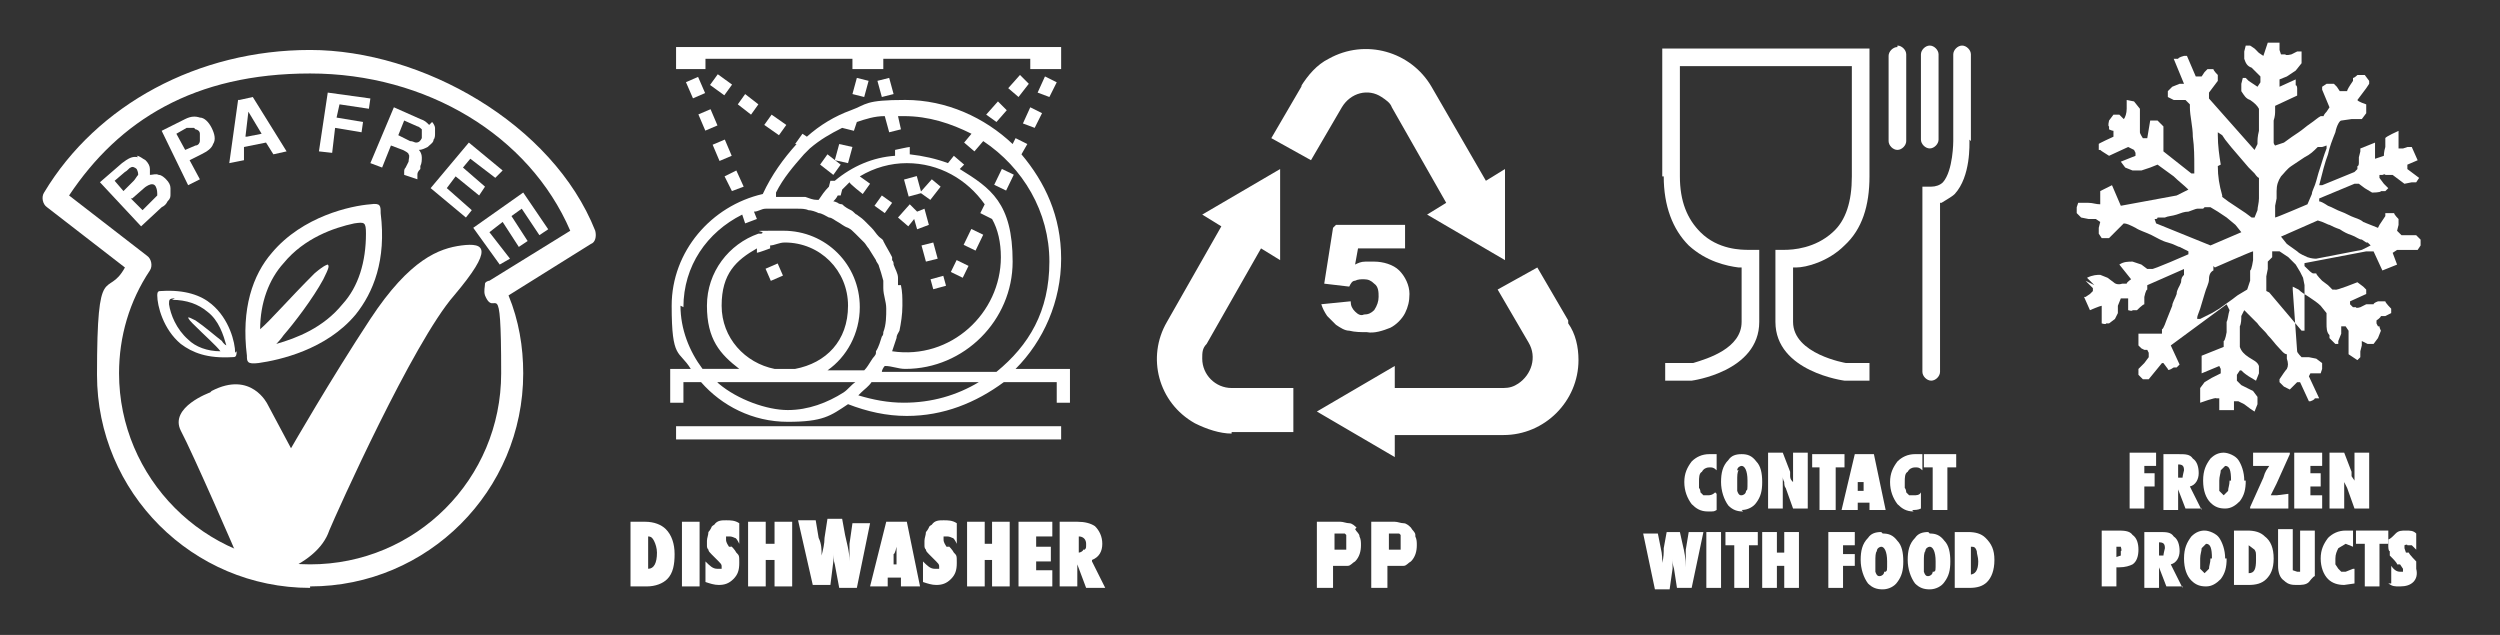
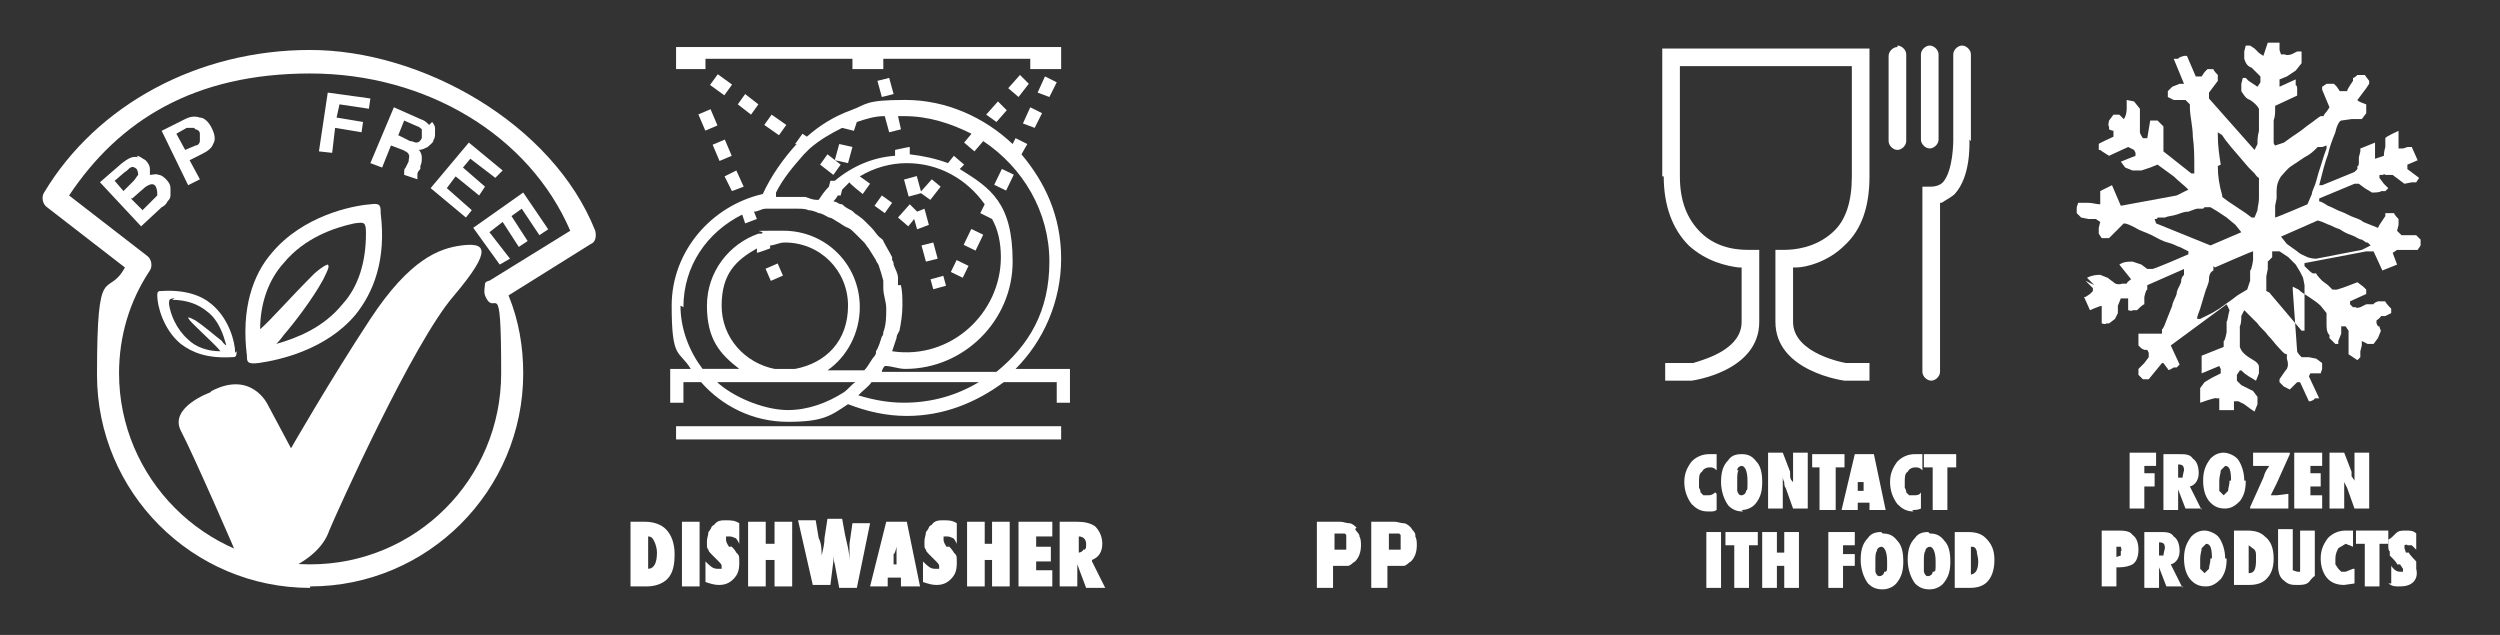
<svg xmlns="http://www.w3.org/2000/svg" id="Layer_1" version="1.1" viewBox="0 0 170.1 43.2">
  <rect x="0" y="0" width="170.1" height="43.2" fill="#333333" stroke="none" />
  <defs>
    <style> .st0 { fill: none; } .st1 { fill: #fff; } </style>
  </defs>
  <g>
    <path class="st0" d="M4.7,13.3l5.3,4.1c.3.2.4.7.2,1-1.4,2.1-2.1,4.5-2.1,7,0,7.1,5.8,13,13,13s13-5.8,13-13-.4-3.6-1.1-5.3c-.1-.3,0-.6,0-.8,0-.1.2-.2.3-.2l5.5-3.4c-2.8-6.5-9.8-10.7-17.7-10.7s-13,3.2-16.4,8.3" />
    <path class="st1" d="M17.6,24.7c1.4-.2,4.6-.9,6.6-3.3,1.2-1.5,2.1-3.7,1.7-6.9,0-.5,0-.7-.7-.6-1.3.1-4.6.8-6.7,3.3-1.3,1.5-2.1,3.8-1.7,7,0,.4,0,.6.8.5M24.9,15.9c0,1.9-.5,3.6-1.6,4.8-1.3,1.6-3.1,2.3-4.5,2.7.3-.3.5-.6.5-.6.7-.8,2-2.5,2.7-3.8.4-.8.4-.9.3-1,0,0-.2,0-.9.6-1.8,1.8-3,3.2-3.7,3.8,0-1.8.6-3.4,1.6-4.5,1.4-1.7,3.4-2.4,4.8-2.7.7-.1.8-.1.8.7" />
    <path class="st1" d="M16,24c0-.7-.4-2.3-1.6-3.3-.7-.6-1.8-1-3.4-.9-.2,0-.3,0-.3.3,0,.7.4,2.3,1.6,3.3.8.6,1.8,1,3.5.9.2,0,.3,0,.3-.4M11.7,20.4c1,0,1.8.3,2.4.8.8.6,1.1,1.6,1.3,2.3-.2-.1-.3-.3-.3-.3-.4-.3-1.2-1-1.8-1.4-.4-.2-.4-.2-.5-.2,0,0,0,.1.3.4.9.9,1.6,1.5,1.9,1.9-.9,0-1.7-.3-2.2-.8-.8-.7-1.2-1.7-1.3-2.4,0-.3,0-.4.4-.4" />
    <path class="st1" d="M9.3,10.6c.2,0,.4.2.6.3.2.2.3.4.3.6,0,.1,0,.2,0,.4.2,0,.4-.1.6,0,.2,0,.4.2.5.3.2.2.3.4.3.6,0,.1,0,.3,0,.4,0,.2,0,.3-.2.5-.1.2-.2.3-.4.4l-1.4,1.3-2.8-3,1.5-1.3c.4-.3.7-.5,1.1-.4M7.8,12.3l.6.7.7-.7c.1-.1.2-.3.3-.4,0-.1,0-.2-.1-.4-.1-.1-.3-.2-.4-.1-.1,0-.2.2-.4.3l-.7.6ZM8.9,13.5l.8.8.7-.7c.1-.1.2-.2.3-.3,0-.2,0-.4-.1-.6-.1-.2-.3-.2-.5-.1,0,0-.2.1-.3.2l-.8.7Z" />
    <path class="st1" d="M14.5,9.8c-.1.3-.4.5-.8.7l-.8.4.7,1.3-.8.4-1.8-3.7,1.6-.8c.4-.2.7-.2,1-.1.3,0,.6.3.8.7.2.4.3.8.1,1.1M13.2,8.7c-.1,0-.3,0-.5,0l-.7.4.6,1.1.7-.3c.2,0,.3-.2.3-.3,0-.1,0-.3,0-.5,0-.2-.2-.3-.3-.3" />
-     <path class="st1" d="M16.3,6.8l.9-.2,2.3,3.7-.9.2-.5-.8-1.5.3v.9c0,0-1,.2-1,.2l.6-4.3ZM16.8,9.3l1-.2-.9-1.5-.2,1.7Z" />
    <polygon class="st1" points="22.3 6.3 25.2 6.7 25.1 7.4 23.1 7.1 22.9 8 24.7 8.3 24.6 9 22.8 8.7 22.6 10.4 21.7 10.3 22.3 6.3" />
    <path class="st1" d="M29.4,8.3c.1.1.2.3.2.4,0,.1,0,.3,0,.4,0,.1,0,.3-.1.4,0,.2-.2.3-.4.5-.2.1-.4.2-.6.2.1.1.2.3.2.5,0,.2,0,.4-.1.6v.2c-.2.2-.2.3-.2.4,0,.1,0,.2,0,.3h0c0,0-.9-.3-.9-.3,0,0,0-.2,0-.2,0-.1,0-.2.1-.3l.2-.4c0-.2.1-.4,0-.5,0-.1-.2-.2-.4-.3l-.8-.3-.6,1.5-.8-.3,1.6-3.8,1.8.8c.3.1.4.2.6.4M27.5,8.2l-.4,1,.8.4c.2,0,.3.1.4.1.2,0,.3-.1.4-.3,0-.2,0-.4,0-.6,0,0-.2-.2-.3-.2l-.9-.4Z" />
    <polygon class="st1" points="33.7 12.1 32 10.8 31.5 11.4 33 12.7 32.6 13.3 31 12 30.4 12.8 32.1 14.3 31.7 14.8 29.3 12.8 31.9 9.7 34.2 11.6 33.7 12.1" />
    <polygon class="st1" points="36.7 16 35.5 14.2 34.8 14.7 35.9 16.4 35.3 16.8 34.2 15.1 33.3 15.8 34.7 17.6 34 18 32.2 15.5 35.6 13.1 37.3 15.6 36.7 16" />
    <path class="st1" d="M21.1,40c-8,0-14.5-6.5-14.5-14.5s.7-5.1,1.9-7.3l-5.3-4.1c-.3-.2-.4-.7-.2-1C6.6,7.1,13.5,3.4,21.1,3.4s16.5,5,19.4,12.3c.1.4,0,.8-.3.9l-5.6,3.5c.7,1.7,1,3.5,1,5.3,0,8-6.5,14.5-14.5,14.5M4.7,13.3l5.3,4.1c.3.2.4.7.2,1-1.4,2.1-2.1,4.5-2.1,7,0,7.1,5.8,13,13,13s13-5.8,13-13-.4-3.6-1.1-5.3c-.1-.3,0-.6,0-.8,0-.1.2-.2.3-.2l5.5-3.4c-2.8-6.5-9.8-10.7-17.7-10.7s-13,3.2-16.4,8.3" />
    <path class="st1" d="M14.3,26.7s-2.8,1-2,2.6c.8,1.5,3.9,8.6,4,8.9.1.3.8,1.5,2.7.8,1.8-.7,3-1.7,3.4-2.9.5-1.2,5.7-12.8,8.5-16,2.7-3.2,2.1-3.6.5-3.4-1.5.2-3.5.9-6.2,5-2.7,4.1-5.4,8.8-5.4,8.8l-1.6-3s-1.1-2.3-3.8-.9" />
  </g>
  <g>
    <g>
      <rect class="st1" x="46" y="29" width="26.2" height=".9" />
      <path class="st1" d="M69.1,25.1c1.9-1.9,3.1-4.6,3.1-7.5s-1.1-5.2-2.7-7.1l.4-.7-.8-.4-.2.4c-1.9-1.8-4.5-3-7.3-3s-2.6.3-3.7.7h0s0,0,0,0c-1.1.4-2.1,1-3,1.8l-.3-.2-.5.7h.1c-.9,1-1.7,2.1-2.3,3.4-3.5.8-6.2,3.9-6.2,7.6s.5,3,1.3,4.3h-1.4v2.3h.9v-1.4h1.2c1.4,1.6,3.5,2.7,5.9,2.7s2.9-.4,4.1-1.2c1.3.5,2.6.8,4,.8,2.5,0,4.7-.9,6.6-2.3h3.6v1.4h.9v-2.3h-3.5ZM52.8,13.1c.5-1,1.2-1.8,1.9-2.6h0c0,0,.4-.4.4-.4.7-.6,1.4-1,2.2-1.4h0s.8.2.8.2l.2-.6c.6-.2,1.2-.4,1.9-.4l.3,1.1.8-.2-.2-.9c.1,0,.2,0,.4,0,1.7,0,3.2.5,4.6,1.2l-.5.6.7.6.6-.7c2.7,1.8,4.5,4.8,4.5,8.2s-1.4,5.7-3.6,7.5h-7.8c0-.1.1-.3.2-.4.5,0,.9.2,1.4.2,4,0,7.3-3.3,7.3-7.3s-1.5-5-3.6-6.3l.3-.3-.7-.6-.4.5c-.8-.3-1.7-.5-2.6-.6v-.5c-.1,0-1,.2-1,.2v.4c-1.5.1-2.9.7-4.1,1.7h-.3c0,0-.1.4-.1.4-.3.3-.5.6-.7.9,0,0,0,0-.1,0-.3,0-.5-.1-.8-.2-.2,0-.5,0-.7,0-.2,0-.4,0-.6,0s-.3,0-.4,0c0,0-.2,0-.3,0ZM61.1,19.4c0,0,0-.1,0-.2,0,0,0-.2,0-.3,0-.3-.2-.6-.3-.9,0-.1,0-.2-.1-.3,0,0,0-.1,0-.2-.2-.4-.4-.7-.6-1.1,0,0,0,0,0,0,0-.1-.2-.2-.3-.3-.2-.2-.3-.4-.5-.6,0,0-.1-.1-.2-.2,0,0-.2-.2-.3-.3-.2-.2-.4-.3-.5-.4-.1,0-.2-.2-.4-.3-.2-.1-.4-.2-.6-.4,0,0-.2,0-.3-.1,0,0-.2-.1-.3-.1.1-.1.2-.2.3-.4h.2c0,0,.1-.4.1-.4.2-.2.3-.3.5-.5h0c0,.1.9.8.9.8l.5-.7-.7-.5c1-.6,2.1-.9,3.2-.9,2.2,0,4.1,1.1,5.3,2.8l-.3.6.8.4h0c.4.7.6,1.6.6,2.6,0,3.8-3.4,7-7.4,6.4.1-.3.2-.6.3-.9,0-.2.1-.3.2-.5.1-.5.2-1.1.2-1.7s0-.9-.1-1.4ZM46.5,20.9c0-2.8,1.6-5.1,4-6.3l.2.6.8-.3-.2-.5c.3,0,.5-.2.8-.2h0c.1,0,.3,0,.4,0,.4,0,.8,0,1.1,0,.2,0,.5,0,.7,0,.2,0,.5,0,.7.1.2,0,.5.1.7.2.2,0,.5.2.7.3.2,0,.4.2.6.3.2.1.4.3.7.4.2.1.3.2.5.4.2.2.4.4.6.6.1.1.2.3.3.4.2.3.3.5.5.8,0,.1.2.3.2.4.1.3.2.6.3,1,0,0,0,.2,0,.2,0,0,0,.2,0,.3,0,.5.2.9.2,1.4s0,1.1-.2,1.6c0,.1,0,.2-.1.3-.1.3-.2.7-.4,1,0,0,0,0,0,.1,0,.2-.2.3-.3.5-.2.3-.3.5-.5.7h-2.5c1.3-.9,2.2-2.5,2.2-4.3,0-2.9-2.3-5.2-5.2-5.2s-1,0-1.5.2h0s-.2,0-.2,0c-2,.7-3.5,2.6-3.5,4.9s.9,3.3,2.2,4.3h-2.5c-.9-1.2-1.5-2.7-1.5-4.3ZM52.7,25.1c-2-.4-3.6-2.1-3.6-4.3s1-3.1,2.4-3.9v.3c.1,0,.9-.3.9-.3v-.2c.3,0,.6-.2,1-.2,2.4,0,4.3,1.9,4.3,4.3s-1.5,3.9-3.6,4.3h-1.5ZM48.8,26h3.9c.3,0,.5,0,.8,0s.5,0,.8,0h3.9c-.3.2-.5.5-.8.7-1.1.7-2.4,1.2-3.8,1.2s-3.4-.7-4.7-1.8ZM61.5,27.4c-1.1,0-2.1-.2-3.1-.5,0,0,.2-.2.2-.2.2-.2.5-.4.7-.7h7.3c-1.5.9-3.2,1.4-5.1,1.4Z" />
      <polygon class="st1" points="48 4 58 4 58 4.7 60.1 4.7 60.1 4 70.1 4 70.1 4.7 72.2 4.7 72.2 4 72.2 3.8 72.2 3.2 46 3.2 46 3.8 46 4 46 4.7 48 4.7 48 4" />
-       <rect class="st1" x="46.8" y="5.4" width=".9" height="1.2" transform="translate(1.6 19.3) rotate(-23.5)" />
      <polygon class="st1" points="50.6 12.7 50.1 11.6 49.3 12 49.8 13 50.6 12.7" />
      <rect class="st1" x="47.7" y="7.5" width=".9" height="1.2" transform="translate(.7 19.6) rotate(-23.1)" />
      <rect class="st1" x="48.6" y="9.6" width=".9" height="1.2" transform="translate(0 20) rotate(-23)" />
      <rect class="st1" x="52.2" y="18.1" width=".9" height=".9" transform="translate(-3 22.5) rotate(-23.5)" />
      <polygon class="st1" points="51.6 7.1 50.7 6.4 50.2 7.1 51.1 7.8 51.6 7.1" />
      <polygon class="st1" points="59.5 14 60.2 14.5 60.7 13.8 60 13.3 59.5 14" />
      <polygon class="st1" points="53 9.2 53.5 8.5 52.5 7.8 52 8.5 53 9.2" />
      <rect class="st1" x="48.6" y="5.2" width=".9" height="1.2" transform="translate(15.6 42.1) rotate(-54.1)" />
      <polygon class="st1" points="57.2 11.2 56.3 10.5 55.8 11.2 56.7 11.9 57.2 11.2" />
-       <polygon class="st1" points="58.8 6.6 59.1 5.5 58.3 5.3 58 6.4 58.8 6.6" />
      <polygon class="st1" points="58 10 57.1 9.8 56.8 10.9 57.7 11.1 58 10" />
      <polygon class="st1" points="62.2 14.9 62.4 15.6 63.2 15.3 62.9 14.2 62.4 14.4 61.9 13.9 61.1 14.8 61.8 15.4 62.2 14.9" />
      <polygon class="st1" points="67.8 8.3 68.5 7.5 67.9 6.9 67.1 7.8 67.8 8.3" />
      <polygon class="st1" points="64 12.7 63.4 12.2 62.6 13.1 63.3 13.6 64 12.7" />
      <polygon class="st1" points="68.6 6 69.3 6.6 70 5.7 69.4 5.1 68.6 6" />
      <rect class="st1" x="64.8" y="17.9" width=".9" height=".9" transform="translate(20.2 68.9) rotate(-64)" />
      <polygon class="st1" points="71.9 5.6 71.1 5.2 70.6 6.3 71.4 6.6 71.9 5.6" />
      <rect class="st1" x="65.6" y="15.9" width="1.2" height=".9" transform="translate(22.7 68.8) rotate(-64.2)" />
      <polygon class="st1" points="70.9 7.7 70.1 7.3 69.6 8.4 70.4 8.7 70.9 7.7" />
      <rect class="st1" x="67.6" y="11.8" width="1.2" height=".9" transform="translate(27.6 68.3) rotate(-64.2)" />
      <rect class="st1" x="63.4" y="18.8" width=".9" height=".7" transform="translate(-2.8 17.6) rotate(-15.3)" />
      <rect class="st1" x="61.6" y="12.1" width=".9" height="1.2" transform="translate(-1.1 16.8) rotate(-15.3)" />
      <polygon class="st1" points="63.5 16.5 62.7 16.7 63 17.8 63.8 17.6 63.5 16.5" />
      <polygon class="st1" points="60 6.6 60.8 6.4 60.5 5.3 59.7 5.5 60 6.6" />
    </g>
    <g>
      <path class="st1" d="M43.9,35.5h-1v4.4h1.1c.6,0,1.1-.2,1.4-.5.4-.4.5-1,.5-1.7s-.2-1.3-.6-1.7c-.3-.3-.8-.5-1.4-.5ZM44.1,38.8v-2.3h0c.2,0,.3.1.4.3.1.2.2.5.2.8,0,.7-.2,1.1-.6,1.1Z" />
      <rect class="st1" x="46.4" y="35.5" width="1.2" height="4.4" />
      <path class="st1" d="M49.8,37.2h-.2c-.2-.3-.2-.4-.2-.5s0-.1,0-.2c0,0,.1,0,.2,0s.2,0,.4.1c.1,0,.2.2.3.4v-1.4c-.3-.2-.6-.2-.9-.2s-.6,0-.8.3c0,0-.2.1-.2.2,0,0-.1.2-.2.3,0,.2-.1.4-.1.6s0,.2,0,.3c0,.1,0,.2.1.3,0,.1.1.2.2.3,0,0,.2.2.3.3l.2.2c.1.1.2.2.2.3s0,.2,0,.2c0,0-.2,0-.3,0-.3,0-.5-.2-.8-.5v1.4c.3.1.6.2.9.2.4,0,.7-.1,1-.4.3-.3.4-.6.4-1.1s0-.5-.2-.7c-.1-.2-.3-.4-.5-.6Z" />
      <polygon class="st1" points="52.7 37 52.1 37 52.1 35.5 50.9 35.5 50.9 39.9 52.1 39.9 52.1 38.1 52.7 38.1 52.7 39.9 53.9 39.9 53.9 35.5 52.7 35.5 52.7 37" />
      <path class="st1" d="M57.8,36.8c0,.2,0,.4,0,.6,0,.2,0,.5,0,.8,0-.7-.2-1.3-.3-1.8l-.2-1.1h-1l-.2,1.3c0,.4-.1.8-.2,1.2v.3s0-.4,0-.4c0-.3,0-.7-.2-1.1l-.2-1.2h-1.2l1,4.4h1.2l.2-1.6c0-.1,0-.3,0-.4s0-.2,0-.3c0-.2,0-.4,0-.4,0,0,0,0,0,.2,0,0,0,.2,0,.3,0,.2,0,.5.1.8l.3,1.6h1.2l.9-4.4h-1.2l-.2,1.4Z" />
      <path class="st1" d="M60.3,35.5l-1.1,4.4h1.2v-.6h.9v.6h1.3l-.9-4.4h-1.5ZM60.8,38.4v-.7c.1,0,.2-.5.2-.5,0,0,0,0,0,0,0,0,0-.1,0-.2,0,0,0-.1,0-.2,0,0,0,0,0-.1v.4c0,0,0,.2,0,.2,0,0,0,0,0,.1,0,.3,0,.5,0,.5,0,0,0,0,0,0v.5c0,0-.4,0-.4,0Z" />
      <path class="st1" d="M64.6,37.2h-.2c-.2-.3-.2-.4-.2-.5s0-.1,0-.2c0,0,.1,0,.2,0s.2,0,.4.1c.1,0,.2.2.3.4v-1.4c-.3-.2-.6-.2-.9-.2s-.6,0-.8.3c0,0-.2.1-.2.2,0,0-.1.2-.2.3,0,.2-.1.4-.1.6s0,.2,0,.3c0,.1,0,.2.1.3,0,.1.1.2.2.3,0,0,.2.2.3.3l.2.2c.1.1.2.2.2.3s0,.2,0,.2c0,0-.2,0-.3,0-.3,0-.5-.2-.8-.5v1.4c.3.1.6.2.9.2.4,0,.7-.1,1-.4.3-.3.4-.6.4-1.1s0-.5-.2-.7c-.1-.2-.3-.4-.5-.6Z" />
      <polygon class="st1" points="67.5 37 67 37 67 35.5 65.8 35.5 65.8 39.9 67 39.9 67 38.1 67.5 38.1 67.5 39.9 68.7 39.9 68.7 35.5 67.5 35.5 67.5 37" />
      <polygon class="st1" points="69.3 39.9 71.6 39.9 71.6 38.8 70.5 38.8 70.5 38.2 71.5 38.2 71.5 37.2 70.5 37.2 70.5 36.5 71.6 36.5 71.6 35.5 69.3 35.5 69.3 39.9" />
      <path class="st1" d="M74.3,38.1c.5-.2.7-.6.7-1.1s-.2-.9-.5-1.2c-.3-.2-.7-.3-1.2-.3h-1.2v4.4h1.2v-1.8c0,0,0,.1,0,.2,0,0,0,0,0,.1l.6,1.6h1.3l-.9-1.8ZM73.7,37.4c0,.1-.2.2-.3.2h0v-1.1h0c.3,0,.5.2.5.5s0,.3-.1.4Z" />
    </g>
  </g>
  <g>
    <g>
      <path class="st1" d="M116.7,33.5c-.2.2-.4.2-.5.2s-.2,0-.3,0c0,0-.1-.1-.2-.2,0,0,0-.2-.1-.3,0-.1,0-.3,0-.4,0-.3,0-.6.2-.7.1-.2.3-.3.5-.3s.3,0,.5.2v-1.1c-.2,0-.3,0-.5,0-.5,0-.9.2-1.2.5-.3.4-.5.8-.5,1.4s.2,1.1.5,1.5c.3.3.6.5,1.1.5s.4,0,.6-.1v-1.1Z" />
      <path class="st1" d="M118.5,34.7c.4,0,.8-.2,1-.5.3-.4.4-.8.4-1.4s-.1-1.1-.4-1.4c-.3-.4-.6-.5-1-.5s-.7.1-.9.4c-.4.4-.5.9-.5,1.5s.2,1.2.5,1.6c.3.3.6.4,1,.4ZM118.2,32c0-.2.2-.3.3-.3.2,0,.4.3.4,1s0,.6-.1.7c0,.2-.2.3-.3.3s-.2,0-.3-.3c0-.2,0-.4,0-.7s0-.6.1-.7Z" />
      <path class="st1" d="M122,31.7c0,.2,0,.4,0,.6,0,.2,0,.5,0,.8v-.3c-.1-.1-.2-.2-.2-.4,0-.1,0-.2,0-.3l-.5-1.3h-1v3.8h1v-1c0-.1,0-.3,0-.5,0-.2,0-.4,0-.7,0,.1,0,.2.1.4,0,.1,0,.3.1.4l.5,1.4h1v-3.8h-1v.9Z" />
      <polygon class="st1" points="124.9 34.7 124.9 31.8 125.5 31.8 125.5 30.9 123.3 30.9 123.3 31.8 123.8 31.8 123.8 34.7 124.9 34.7" />
      <path class="st1" d="M127.2,34.2v.5h1.1l-.8-3.8h-1.3l-.9,3.8h1.1v-.5h.8ZM126.8,32.8v-.5c0,0,0,0,0,0,0,0,0-.1,0-.2,0,0,0,0,0-.1,0,0,0,0,0-.1v.4c0,0,0,.1,0,.2,0,0,0,0,0,.1,0,.2,0,.4,0,.4,0,0,0,0,0,0v.4c0,0-.4,0-.4,0v-.6Z" />
      <path class="st1" d="M130.1,34.7c.2,0,.4,0,.6-.1v-1.1c-.1.2-.3.2-.5.2s-.2,0-.3,0c0,0-.1-.1-.2-.2,0,0,0-.2-.1-.3,0-.1,0-.3,0-.4,0-.3,0-.6.2-.7.1-.2.3-.3.5-.3s.3,0,.5.2v-1.1c-.2,0-.3,0-.5,0-.5,0-.9.2-1.2.5-.3.4-.5.8-.5,1.4s.2,1.1.5,1.5c.3.3.6.5,1.1.5Z" />
      <polygon class="st1" points="131.5 34.7 132.5 34.7 132.5 31.8 133.1 31.8 133.1 30.9 130.9 30.9 130.9 31.8 131.5 31.8 131.5 34.7" />
-       <path class="st1" d="M114.7,37.4c0,.2,0,.3,0,.5,0,.2,0,.4,0,.7,0-.6-.1-1.1-.2-1.5l-.2-.9h-.9l-.2,1.1c0,.3,0,.6-.1,1v.3s0-.3,0-.3c0-.2,0-.6-.1-1l-.2-1h-1l.8,3.8h1l.2-1.4c0-.1,0-.2,0-.3,0-.1,0-.2,0-.3,0-.2,0-.3,0-.4,0,0,0,0,0,.1,0,0,0,.1,0,.2,0,.2,0,.4.1.7l.2,1.3h1l.8-3.8h-1l-.2,1.2Z" />
      <rect class="st1" x="116.1" y="36.2" width="1" height="3.8" />
      <polygon class="st1" points="117.4 37.1 118 37.1 118 40 119 40 119 37.1 119.6 37.1 119.6 36.2 117.4 36.2 117.4 37.1" />
      <polygon class="st1" points="121.4 37.6 120.9 37.6 120.9 36.2 119.9 36.2 119.9 40 120.9 40 120.9 38.5 121.4 38.5 121.4 40 122.4 40 122.4 36.2 121.4 36.2 121.4 37.6" />
      <polygon class="st1" points="124.4 40 125.4 40 125.4 38.5 126.2 38.5 126.2 37.7 125.4 37.7 125.4 37.1 126.2 37.1 126.2 36.2 124.4 36.2 124.4 40" />
      <path class="st1" d="M128,36.2c-.4,0-.7.1-.9.4-.4.4-.5.9-.5,1.5s.2,1.2.5,1.6c.3.3.6.4,1,.4s.8-.2,1-.5c.3-.4.4-.8.4-1.4s-.1-1.1-.4-1.4c-.3-.4-.6-.5-1-.5ZM128.2,38.9c0,.2-.2.3-.3.3s-.2,0-.3-.3c0-.2,0-.4,0-.7s0-.6.1-.7c0-.2.2-.3.3-.3.2,0,.4.3.4,1s0,.6-.1.7Z" />
      <path class="st1" d="M131.2,36.2c-.4,0-.7.1-.9.4-.4.4-.5.9-.5,1.5s.2,1.2.5,1.6c.3.3.6.4,1,.4s.8-.2,1-.5c.3-.4.4-.8.4-1.4s-.1-1.1-.4-1.4c-.3-.4-.6-.5-1-.5ZM131.5,38.9c0,.2-.2.3-.3.3s-.2,0-.3-.3c0-.2,0-.4,0-.7s0-.6.1-.7c0-.2.2-.3.3-.3.2,0,.4.3.4,1s0,.6-.1.7Z" />
      <path class="st1" d="M135.1,36.6c-.3-.3-.7-.4-1.2-.4h-.9v3.8h1c.5,0,.9-.1,1.2-.4.3-.3.5-.8.5-1.5s-.2-1.1-.6-1.5ZM134.1,39.1v-1.9h0c.2,0,.3,0,.4.3,0,.2.1.4.1.7,0,.6-.2.9-.6.9Z" />
    </g>
    <g>
      <path class="st1" d="M113.2,12c0,2,.6,3.6,1.7,4.7,1.2,1.1,2.6,1.4,3.4,1.5h.2v3.7c0,1.8-2.3,2.5-3.3,2.8h0s-1.9,0-1.9,0v1.2h1.8s4.6-.6,4.6-4v-4.9h-.7c-.5,0-2.1,0-3.3-1.2-.9-.9-1.4-2.1-1.4-3.8v-7.5h11.7v7.5c0,1.7-.4,3-1.3,3.8-1.2,1.1-2.7,1.2-3.3,1.2h-.6s0,4.9,0,4.9c0,3.4,4.7,4,4.7,4h1.7v-1.2h-1.6s-3.6-.6-3.6-2.8v-3.7h.2c.7,0,2.2-.4,3.3-1.5,1.2-1.1,1.7-2.7,1.7-4.7V3.3h-14.1v8.7Z" />
      <path class="st1" d="M129.1,3.2c-.3,0-.6.3-.6.6v5.8c0,.3.3.6.6.6s.6-.3.6-.6V3.7c0-.3-.3-.6-.6-.6Z" />
      <path class="st1" d="M134.1,9.6V3.7c0-.3-.3-.6-.6-.6s-.6.3-.6.6v5.9s0,2-.7,2.8c-.2.2-.5.3-.8.3h-.6v12.6c0,.3.3.6.6.6s.6-.3.6-.6v-11.5h.1c.3-.2.7-.4.9-.6,1.1-1.2,1-3.4,1-3.7Z" />
      <path class="st1" d="M131.3,10.1c.3,0,.6-.3.6-.6V3.7c0-.3-.3-.6-.6-.6s-.6.3-.6.6v5.8c0,.3.3.6.6.6Z" />
    </g>
  </g>
  <g>
-     <path class="st1" d="M106.7,21.8l-2.1-3.6-2.7,1.5,2.1,3.6c.6,1,.2,2.2-.7,2.8-.3.2-.6.3-1,.3h-7.4v-1.5l-5.3,3.1,5.3,3.1v-1.5h7.4c2.8,0,5.1-2.3,5.1-5.1,0-.9-.2-1.8-.7-2.5h0ZM90.9,15.3h4.7v1.6h-3.2l-.2,1.1c.2-.1.4-.2.7-.2.2,0,.4,0,.6,0,.6,0,1.3.2,1.7.6.4.4.7,1,.7,1.6,0,.5-.1.9-.3,1.3-.2.4-.6.8-1,1-.5.2-1.1.4-1.6.3-.4,0-.8,0-1.2-.1-.3,0-.6-.2-.9-.4-.2-.2-.4-.4-.6-.6-.2-.3-.3-.5-.4-.8l2-.2c0,.3.1.5.3.7.2.2.4.3.6.2.3,0,.5-.1.7-.3.2-.3.3-.6.3-.9,0-.3,0-.7-.3-.9-.2-.2-.4-.3-.7-.3-.2,0-.4,0-.6.1-.2,0-.3.2-.4.4l-1.7-.2.6-3.8h0ZM83.8,29.4h4.2v-3h-4.2c-1.1,0-2-.9-2-2,0-.4,0-.7.3-1l3.7-6.5,1.3.8v-6.2l-5.3,3.1,1.3.8-3.7,6.5c-1.4,2.4-.6,5.5,1.9,6.9.8.4,1.7.7,2.5.7h0ZM88.6,5.8l-2.1,3.6,2.7,1.5,2.1-3.6c.6-1,1.8-1.3,2.7-.7.3.2.6.4.7.7l3.7,6.5-1.3.8,5.3,3.1v-6.2l-1.3.8-3.7-6.4c-1.4-2.4-4.5-3.3-7-1.9-.8.4-1.4,1.1-1.9,1.9Z" />
    <g>
      <path class="st1" d="M92.3,35.9c-.1-.1-.3-.3-.5-.3-.2,0-.4-.1-.6-.1h-1.6v4.5h1.1v-1.5h.4c.2,0,.4,0,.6,0,.2,0,.3-.2.5-.3.3-.3.4-.7.4-1.1,0-.2,0-.4-.1-.6,0-.2-.2-.3-.3-.5ZM91.6,37.2c0,0,0,.1,0,.2,0,0,0,0-.1,0,0,0-.1,0-.2,0h-.5v-1.1h.5c0,0,.1,0,.2,0,0,0,0,0,.1.1,0,0,0,.1,0,.2,0,0,0,.2,0,.3,0,0,0,.2,0,.2Z" />
      <path class="st1" d="M96.3,36.4c0-.2-.2-.3-.3-.5-.1-.1-.3-.3-.5-.3-.2,0-.4-.1-.6-.1h-1.6v4.5h1.1v-1.5h.5c.2,0,.4,0,.6,0,.2,0,.3-.2.5-.3.3-.3.4-.7.4-1.1,0-.2,0-.4-.1-.6ZM95.3,37.2c0,0,0,.1,0,.2,0,0,0,0-.1,0,0,0-.1,0-.2,0h-.5v-1.1h.5c0,0,.1,0,.2,0,0,0,0,0,.1.1,0,0,0,.1,0,.2,0,0,0,.2,0,.3,0,0,0,.2,0,.2Z" />
    </g>
  </g>
  <g>
    <path class="st1" d="M154.3,17.8v.5c0,0-.1.5-.1.5v.4s0,.3,0,.3v.3c0,0,.2.1.2.1h0c0,0,2.2,2.6,2.2,2.6h.2c0,0,0-.1,0-.1v-.3s0-.5,0-.5c0-.2,0-.5,0-.8,0-.3,0-.5,0-.8v-.6c0,0-.1-.5-.1-.5l-.2-.4-.3-.5-.5-.5-.6-.4h-.5c0,0,0,0,0,0h0s0,.4,0,.4ZM150.6,18.1v.3c-.2.1-.3.3-.3.6,0,.3-.2.6-.3,1-.1.3-.2.7-.3,1-.1.3-.2.5-.2.6h0c0,0,0,.1,0,.1h.2c0,0,.4-.2.4-.2l.4-.2.5-.3.7-.5c.3-.2.5-.4.7-.5l.5-.3.2-.6v-.7c.1,0,.2-.7.2-.7v-.6c-.1,0-2.6,1.1-2.6,1.1ZM161,16.5l-.3-.2c-.2,0-.4-.2-.7-.3-.3-.1-.5-.2-.8-.4-.3-.1-.5-.2-.7-.3-.1,0-.4-.2-.8-.3l-2.5,1.1.4.5.7.5c.2.2.5.3.7.4.3.1.5.1.6.1l3.1-.6.6-.3-.2-.2ZM149.9,14.2h-.4c-.1,0-.3.1-.6.2-.3,0-.5.1-.8.2s-.6.1-.8.2h-.5c0,.1-.1.1-.1.1h-.1s.1.3.1.3l3.7,1.5,2.1-.9-.4-.5-.6-.5-.6-.4-.5-.3h-.4ZM157.9,10h-.2c-.3.3-.5.5-.9.7-.3.2-.6.4-.9.6-.3.2-.5.5-.7.7-.2.3-.3.6-.3,1v.5s-.1.5-.1.5c0,.2,0,.4,0,.6v.2c.1,0,2.2-.9,2.2-.9l.3-.7c0-.2.2-.5.3-.9.1-.4.2-.7.3-1,.1-.3.2-.7.4-1.2v-.2c0,0-.3.1-.3.1ZM150.9,11.3c0,.7.1,1.3.3,2h0c0,0,0,.1,0,.1l.4.3.6.4.6.4.4.3h.2c0,0,.2-.5.2-.5,0-.2.1-.5.1-.8,0-.3,0-.5,0-.8v-.6c-.1,0-.3-.3-.3-.3l-.4-.4-.6-.7-.6-.7-.4-.5-.2-.3-.3-.2h0s0,0,0,0h0c0,0,0,.2,0,.2,0,.7.1,1.4.2,2M142.5,19.4l-.5-.5c.4-.2.7-.2.9-.2l.5.2.4.3c.1.1.3.2.6.1h.3c0-.1.3-.3.3-.3l-.4-.5-.4-.5c.3-.2.6-.2.9-.2l.6.2.4.3h.3c0,.1,2.5-1,2.5-1v-.2s-.2-.1-.2-.1l-.4-.2c-.1,0-.4-.2-.8-.3-.4-.1-.7-.3-1.1-.5-.4-.2-.8-.3-1.1-.5-.4-.2-.6-.3-.8-.3l-.2.2-.3.3-.3.3-.2.2h-.1c0,0-.4,0-.4,0l-.2-.3v-.4c0,0,.1-.4.1-.4l-.3-.2h-.5c0,0-.5-.1-.5-.1l-.3-.3v-.4c0,0,.1-.3.1-.3.2,0,.4,0,.7,0,.3,0,.5.1.8.1v-.4s0-.3,0-.3v-.2c0,0,.4-.2.4-.2l.4-.2.6,1.4,3.8-.7.8-.4c-.3-.3-.7-.6-1-.9-.4-.3-.7-.5-1.1-.8l-.5.2-.6.2h-.6s-.5-.2-.5-.2l-.3-.4,1-.4h0c0,0,0-.2,0-.2h0c0,0-.1-.2-.1-.2l-.4-.2-1.3.6c-.3-.2-.5-.3-.6-.4h-.1c0,0,0-.2,0-.2v-.2c-.1,0,1-.5,1-.5h0c0,0,0-.2,0-.2v-.2c-.1,0-.3-.1-.3-.1v-.2c-.1,0,0-.4,0-.4l.3-.4h.4c0,0,.3.3.3.3h0s0,0,0,0c.1-.1.2-.4.2-.7,0-.3,0-.5,0-.6h0s.5.1.5.1l.4.5h0c0,.1,0,1.6,0,1.6h0c0,.1.2.4.2.4h.3c0,0,0,0,0,0l.2-1.2h0c0,0,.5,0,.5,0l.4.4h0c0,0,0,.2,0,.2v1.5c0,0,1.9,1.5,1.9,1.5h.2c0,0,0,0,0,0h0s0-.2,0-.2v-.2c0-.7,0-1.4-.1-2.1,0-.7-.2-1.4-.2-2h0c0,0,0-.2,0-.2l-.3-.3h-.4s-.4,0-.4,0l-.4-.2v-.4c0,0,.3-.3.3-.3l.5-.2h.3c0,0-.7-1.7-.7-1.7h.3c0-.1.4-.2.4-.2h.1s.1,0,.1,0l.6,1.4h.2s.2,0,.2,0l.2-.3.2-.2h.4c0,.1.3.4.3.4v.4s-.3.4-.3.4l-.3.4v.4s0,0,0,0l3.1,3.5h0c0,0,.1-.2.2-.4,0-.3,0-.5.1-.9,0-.3,0-.6,0-.9s0-.5,0-.6c-.1-.2-.3-.4-.6-.6-.3-.1-.4-.3-.6-.6v-.5c0,0,.1-.4.1-.4h.2c0,0,.2.2.2.2l.3.2.3.2h0s.2-.3.2-.3v-.4c-.2-.2-.4-.4-.6-.6-.3-.1-.4-.3-.5-.6v-.5c0,0,.1-.4.1-.4h.3s.3.2.3.2l.3.3.3.2.3-.9c.3,0,.5,0,.6,0h.2s0,.2,0,.2v.3s.1.3.1.3h.3c0,.1.4,0,.4,0l.4-.2h.3c0,.1,0,.8,0,.8l-.4.5-.6.4-.5.2v.2c0,0,0,.2,0,.2h0c0,0,0,.1,0,.1l1.1-.5v.4c.1,0,.1.2.1.2v.3s0,.2,0,.2l-1.5.7v.3c0,.2,0,.4-.1.7,0,.3,0,.5,0,.8,0,.3,0,.5,0,.7h0c0,.1.1.2.1.2l.6-.2c.4-.3.7-.5,1-.7.3-.2.5-.4.8-.6.3-.2.5-.4.7-.5h.2c0-.1.2-.3.2-.3l.2-.3-.5-1.2h0c0,0,0-.2,0-.2l.3-.2h.5c0,0,.2.2.2.2l.2.3h.3s.1,0,.1,0h.1c0-.1.2-.4.2-.4l.2-.3v-.2c.1,0,.3-.2.3-.2h.5c0,0,.3.4.3.4v.2c0,0-.2.3-.2.3l-.3.4-.3.4h0c0,.1.6.3.6.3h0c0,0,0,.6,0,.6l-.3.4h-.7s-.7.1-.7.1c-.1,0-.3.3-.4.8-.2.5-.4,1-.5,1.5-.2.5-.4,1.3-.6,2.1h.2c0,0,2.2-.9,2.2-.9l.2-.2v-.2c.1,0,.1-.2.1-.2v-.4c0,0,.1-.4.1-.4v-.2s1-.4,1-.4h0c0,.1,0,.3,0,.3v.3s0,.3,0,.3v.2s0,0,0,0l.6-.2c0,0,0-.3.1-.6,0-.3,0-.5,0-.6h0c0-.1.9-.5.9-.5,0,.2,0,.4,0,.7,0,.3,0,.5,0,.5h.3c0,0,.3-.1.3-.1h.3l.4.9-.7.3v.3c0,0,.4.3.4.3l.4.3-.2.3h-.3c0,0-.5.1-.5.1l-.4-.3-.4-.3h-.5c0-.1-.2,0-.2,0h-.2c0,.1,0,.2,0,.2h0c0,0,.3.4.3.4l.3.3-.2.2h-.3c0,.1-.6.1-.6.1l-.5-.3-.4-.3h-.3c0,0-2.4,1-2.4,1v.2c0,0,0,0,0,0h0s0,0,0,0c.1,0,.3.1.6.3.3.1.6.3.9.4.3.1.6.3.9.4.3.1.5.2.6.3l1,.4h0s0,0,0,0h0c0,0,.1-.2.1-.2l.2-.3.2-.3v-.2c.1,0,.2,0,.2,0h.4c0,.1.3.4.3.4v.4c0,0-.1.4-.1.4l.3.3h.5s.5,0,.5,0l.3.3v.4s-.2.3-.2.3h-.7c-.2,0-.5,0-.7,0l-.3.2.3.8-1,.4-.6-1.3h-.2s-.3,0-.3,0l-4.2.8v.2c.3.3.5.5.6.5h.2c0,.1.4.5.4.5l.4.3.3.3h.2c0,.1,1.5-.5,1.5-.5l.4.3.2.2h0c0,.1,0,.3,0,.3l-1.1.5v.2s0,0,0,0h0s.2.2.2.2h.2c0,.1.3,0,.3,0l.4-.2h.5c0-.1.3-.2.3-.2h.5c0,.1.4.5.4.5v.3c0,0-.4.2-.4.2h-.3c0,.1-.3.3-.3.3v.2c0,0,.1.2.1.2h.1c0,.1.1.3.1.3l-.2.5-.3.4h-.4s-.4-.2-.4-.2v.3c0,0-.1.4-.1.4v.4c0,0-.2.2-.2.2h0s0,0,0,0l-.3-.2-.3-.2h0c0-.1,0-.9,0-.9v-.7s-.2-.3-.2-.3h-.3c0-.1,0,0,0,0v.5c0,0-.2.5-.2.5h0c0,0,0,.2,0,.2h0s-.2,0-.2,0l-.2-.2-.2-.2v-.2c-.2-.2-.2-.5-.2-.8,0-.3,0-.5,0-.7l-.4-.5c-.2-.2-.5-.4-.8-.6-.3-.2-.5-.3-.7-.5l-.4-.2v.2c0,0,.3,4.2.3,4.2h0c0,.1.3.4.3.4h.5c0,0,.5.1.5.1l.4.3v.4c0,0-.1.3-.1.3h-.1c0,0-.3,0-.3,0h-.3s-.1.2-.1.2l.7,1.5h-.3c0,.1-.3.2-.3.2h-.1s0,0,0,0l-.6-1.3h-.2s0,0,0,0h0s-.2.2-.2.2l-.3.3-.4-.2-.3-.3h0c0-.1,0-.2,0-.2.2-.3.4-.6.5-.7.1-.2.1-.4,0-.7v-.3c-.2,0-.4-.3-.6-.5-.2-.2-.4-.5-.7-.8-.2-.3-.5-.5-.7-.8l-.5-.5-.2-.2-.2-.2h0s-.2.4-.2.4c0,.2,0,.5-.1.7,0,.3,0,.6,0,.8,0,.3,0,.5,0,.6h0c.1.3.3.5.6.7.3.2.6.3.7.6h0s0,0,0,0v.5s-.2.5-.2.5h0s0,0,0,0l-.5-.3c-.3-.2-.4-.3-.5-.4h-.1s-.2.3-.2.3v.4s0,0,0,0l.3.3.4.2.4.2.3.4v.5s-.2.5-.2.5l-.3-.2-.4-.3-.4-.2h-.3s0,0,0,0v.6c-.1,0-.1,0-.1,0h0s0,0,0,0h-.6s-.2,0-.2,0h-.1c0,0,0-.8,0-.8h-.2c0-.1-1.1.3-1.1.3h0c0-.1,0-.3,0-.3,0-.3,0-.5,0-.7l.3-.4.5-.3.6-.3v-.3s-.1-.2-.1-.2l-1.2.5h0c0,0,0-.2,0-.2,0-.1,0-.3,0-.6v-.4c0,0,1.5-.6,1.5-.6v-.4c.1,0,.2-.6.2-.6v-.7c.1-.2.1-.5.2-.8l-.2-.4-3.8,2.8.6,1.3-.2.2h-.2c-.3.2-.4.2-.4.1l-.3-.4h-.1c0,0,0,0,0,0l-.9,1.1h0s-.4,0-.4,0l-.3-.3v-.4s.4-.4.4-.4l.3-.4v-.3c0,0-.1-.2-.1-.2h-.2s-.2-.1-.2-.1l-.2-.2v-.3c0,0,0-.3,0-.3v-.2c.1,0,1.6,0,1.6,0v-.3c.1,0,.3-.6.3-.6l.2-.5.2-.5c0-.2.2-.5.3-.8,0-.3.2-.5.3-.8,0-.3.1-.4.2-.5v-.2s0-.2,0-.2l-2.5,1.1v.3c-.1,0-.2.5-.2.5v.5c-.1,0-.5.4-.5.4h-.3c0,.1-.3,0-.3,0h0s0-.4,0-.4v-.4s0,0,0,0h0c0,0-.3,0-.3,0h-.2c0,0-.2.5-.2.5v.5c0,0-.2.4-.2.4l-.4.3h-.2c0,.1-.3,0-.3,0v-.5s0-.5,0-.5v-.2c-.1,0-.8.3-.8.3l-.4-.9h.1c0,0,.3-.2.3-.2l.2-.2v-.2c.1,0,0,0,0,0l-.5-.5Z" />
    <g>
      <g>
        <polygon class="st1" points="145.9 34.6 144.9 34.6 144.9 30.8 146.7 30.8 146.7 31.7 145.9 31.7 145.9 32.2 146.6 32.2 146.6 33.1 145.9 33.1 145.9 34.6" />
        <path class="st1" d="M149.8,34.6h-1.1l-.5-1.3h0c0,0,0-.2,0-.2v.3s0,1.3,0,1.3h-1v-3.8h1c.5,0,.8,0,1,.3.3.2.4.6.4,1s-.2.8-.6.9l.8,1.6ZM148.1,32.5h.4c0-.1.1-.5.1-.5,0-.3-.1-.4-.4-.4h0v.9Z" />
        <path class="st1" d="M152.8,32.7c0,.6-.1,1-.4,1.4-.3.3-.6.5-1,.5s-.7-.1-1-.4c-.3-.3-.5-.8-.5-1.5s.2-1.1.5-1.5c.3-.3.6-.4.9-.4s.8.2,1,.5.4.8.4,1.4M151.8,32.7c0-.7-.1-1-.4-1l-.3.3c0,.2-.1.4-.1.7s0,.6,0,.7l.3.3.3-.3c0-.2.1-.4.1-.7" />
        <polygon class="st1" points="155.7 34.6 153.1 34.6 153.1 34.5 154 32.5 154.1 32.2 154.2 32 154.4 31.7 153.3 31.7 153.3 30.8 155.8 30.8 155.8 30.9 154.9 32.9 154.7 33.3 154.5 33.7 154.8 33.7 154.9 33.7 155.7 33.6 155.7 34.6" />
        <polygon class="st1" points="156.1 34.6 156.1 30.8 158 30.8 158 31.7 157.2 31.7 157.2 32.2 157.9 32.2 157.9 33.1 157.2 33.1 157.2 33.7 158 33.7 158 34.6 156.1 34.6" />
        <path class="st1" d="M158.5,34.6v-3.8h1l.5,1.3v.3c0,0,.2.3.2.3v.3c0-.3,0-.6,0-.8v-.6s0-.8,0-.8h1v3.8h-1l-.5-1.4-.2-.4v-.4c0,.3,0,.5,0,.7v.5s0,1,0,1h-1Z" />
      </g>
      <g>
        <path class="st1" d="M144,39.9h-1v-3.8h1c.5,0,.9,0,1.1.3.3.2.4.6.4,1s-.1.8-.4,1c-.2.1-.5.2-.9.2h-.2v1.2ZM144,37.9h0s.3-.1.3-.1v-.3c.1,0,0-.3,0-.3h-.3c0-.1,0-.1,0-.1v.9Z" />
        <path class="st1" d="M148.5,39.9h-1.1l-.5-1.3h0c0,0,0-.2,0-.2v.3s0,1.3,0,1.3h-1v-3.8h1c.5,0,.8,0,1,.3.3.2.4.6.4,1s-.2.8-.6.9l.8,1.6ZM146.8,37.8h.4c0-.1.1-.5.1-.5,0-.3-.1-.4-.4-.4h0v.9Z" />
        <path class="st1" d="M151.5,38c0,.6-.1,1-.4,1.4-.3.3-.6.5-1,.5s-.7-.1-1-.4c-.3-.3-.5-.8-.5-1.5s.2-1.1.5-1.5c.3-.3.6-.4.9-.4s.8.2,1,.5.4.8.4,1.4M150.5,38c0-.7-.1-1-.4-1l-.3.3c0,.2-.1.4-.1.7s0,.6,0,.7l.3.3.3-.3c0-.2.1-.4.1-.7" />
        <path class="st1" d="M152,39.9v-3.8h.9c.5,0,.9.1,1.2.4.4.3.6.8.6,1.5s-.2,1.1-.5,1.4c-.3.3-.7.4-1.2.4h-1ZM153,39c.4,0,.5-.3.5-.9s0-.5-.1-.7l-.4-.3h0v1.9Z" />
        <path class="st1" d="M156.5,36.1h1v3.1c-.1,0-.4.4-.4.4-.2.2-.5.2-.8.2s-.6,0-.9-.3c-.3-.2-.4-.6-.4-1v-2.5h1v2.8c0,0,.3.1.3.1h.2c0,0,0-.4,0-.4v-2.4Z" />
        <path class="st1" d="M160.2,38.7v1c0,0-.7.1-.7.1-.4,0-.8-.1-1.1-.4-.3-.3-.5-.8-.5-1.4s.2-1,.5-1.4c.3-.3.7-.5,1.2-.5h.5v1.1l-.5-.2-.5.3c-.1.2-.2.4-.2.7v.4s.2.3.2.3l.2.2h.3c0,0,.5-.2.5-.2Z" />
        <polygon class="st1" points="161.9 39.9 160.9 39.9 160.9 37 160.3 37 160.3 36.1 162.5 36.1 162.5 37 161.9 37 161.9 39.9" />
        <path class="st1" d="M162.7,39.7v-1.2c.2.3.4.4.6.4h.2c0,0,0-.2,0-.2l-.2-.3h-.2c0-.1-.3-.4-.3-.4l-.2-.2v-.3c-.1,0-.1-.3-.1-.3v-.5c.1,0,.3-.2.3-.2l.2-.2c.2-.2.4-.2.7-.2s.5,0,.7.2v1.1l-.3-.3h-.3c0-.1-.2,0-.2,0v.2c0,0,.1.3.1.3h.2c0,.1.5.6.5.6v.5c.1.4,0,.7-.2.9-.2.2-.5.3-.9.3s-.5,0-.8-.2" />
      </g>
    </g>
  </g>
</svg>